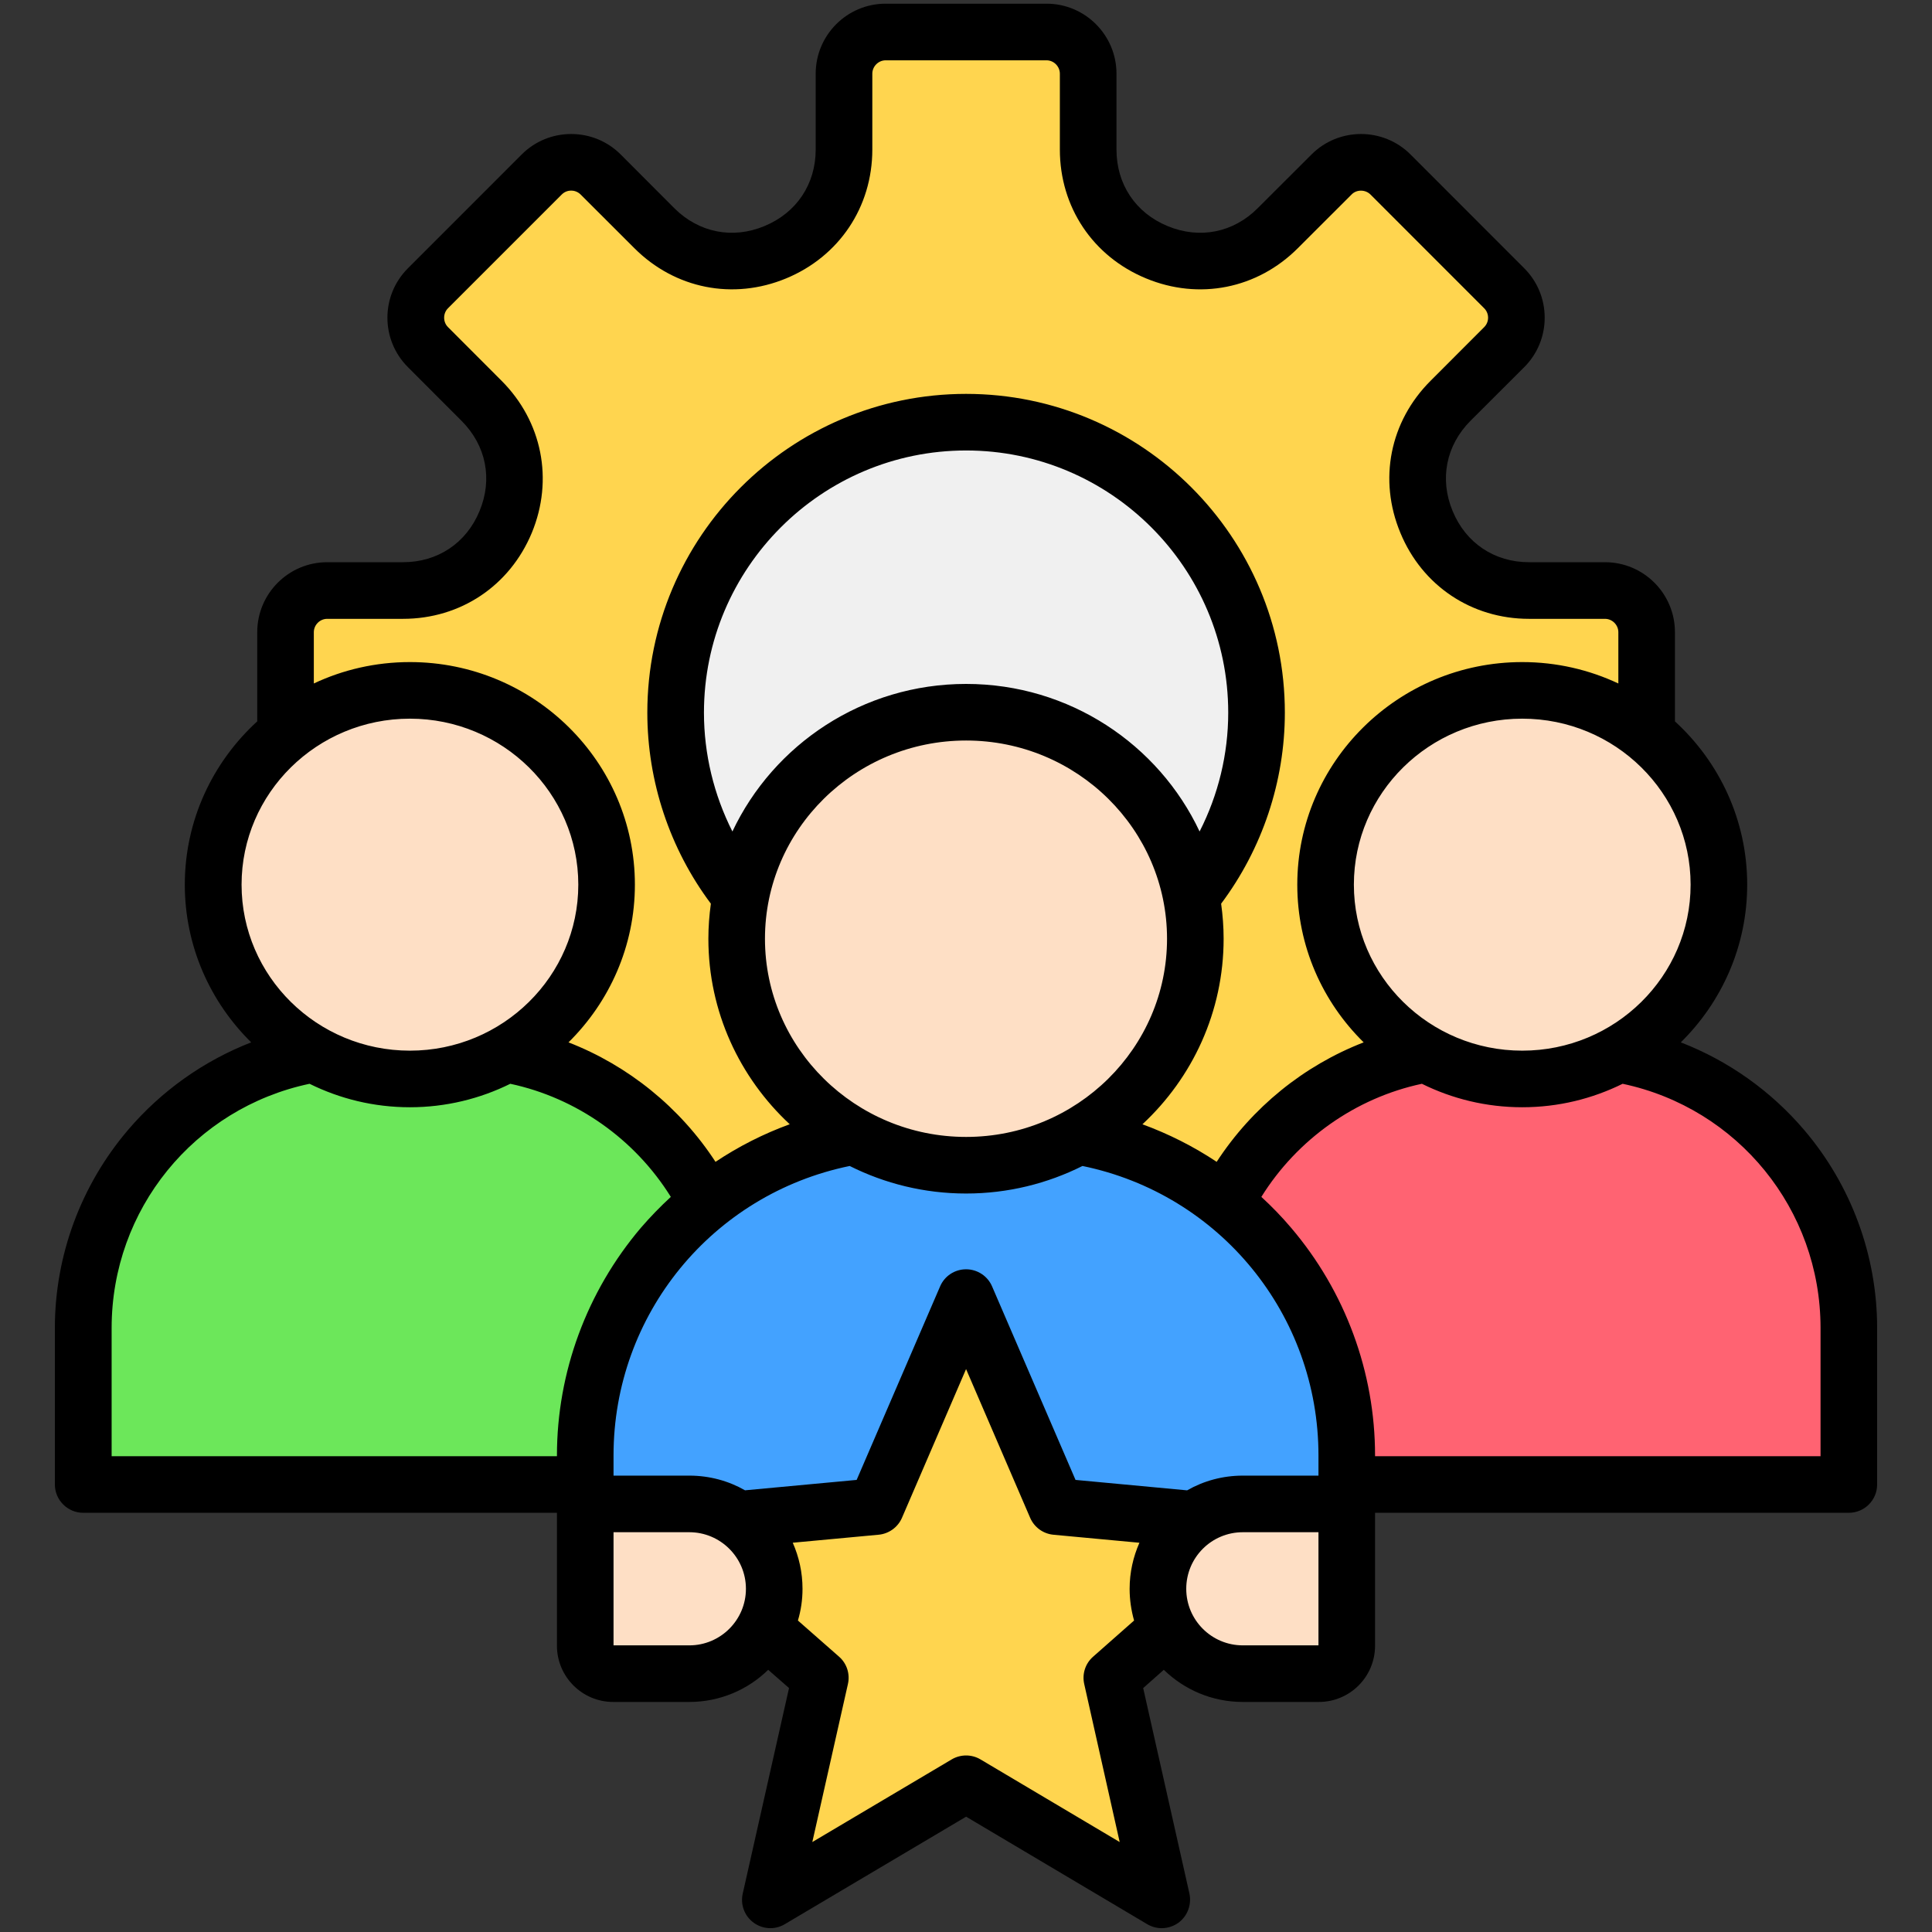
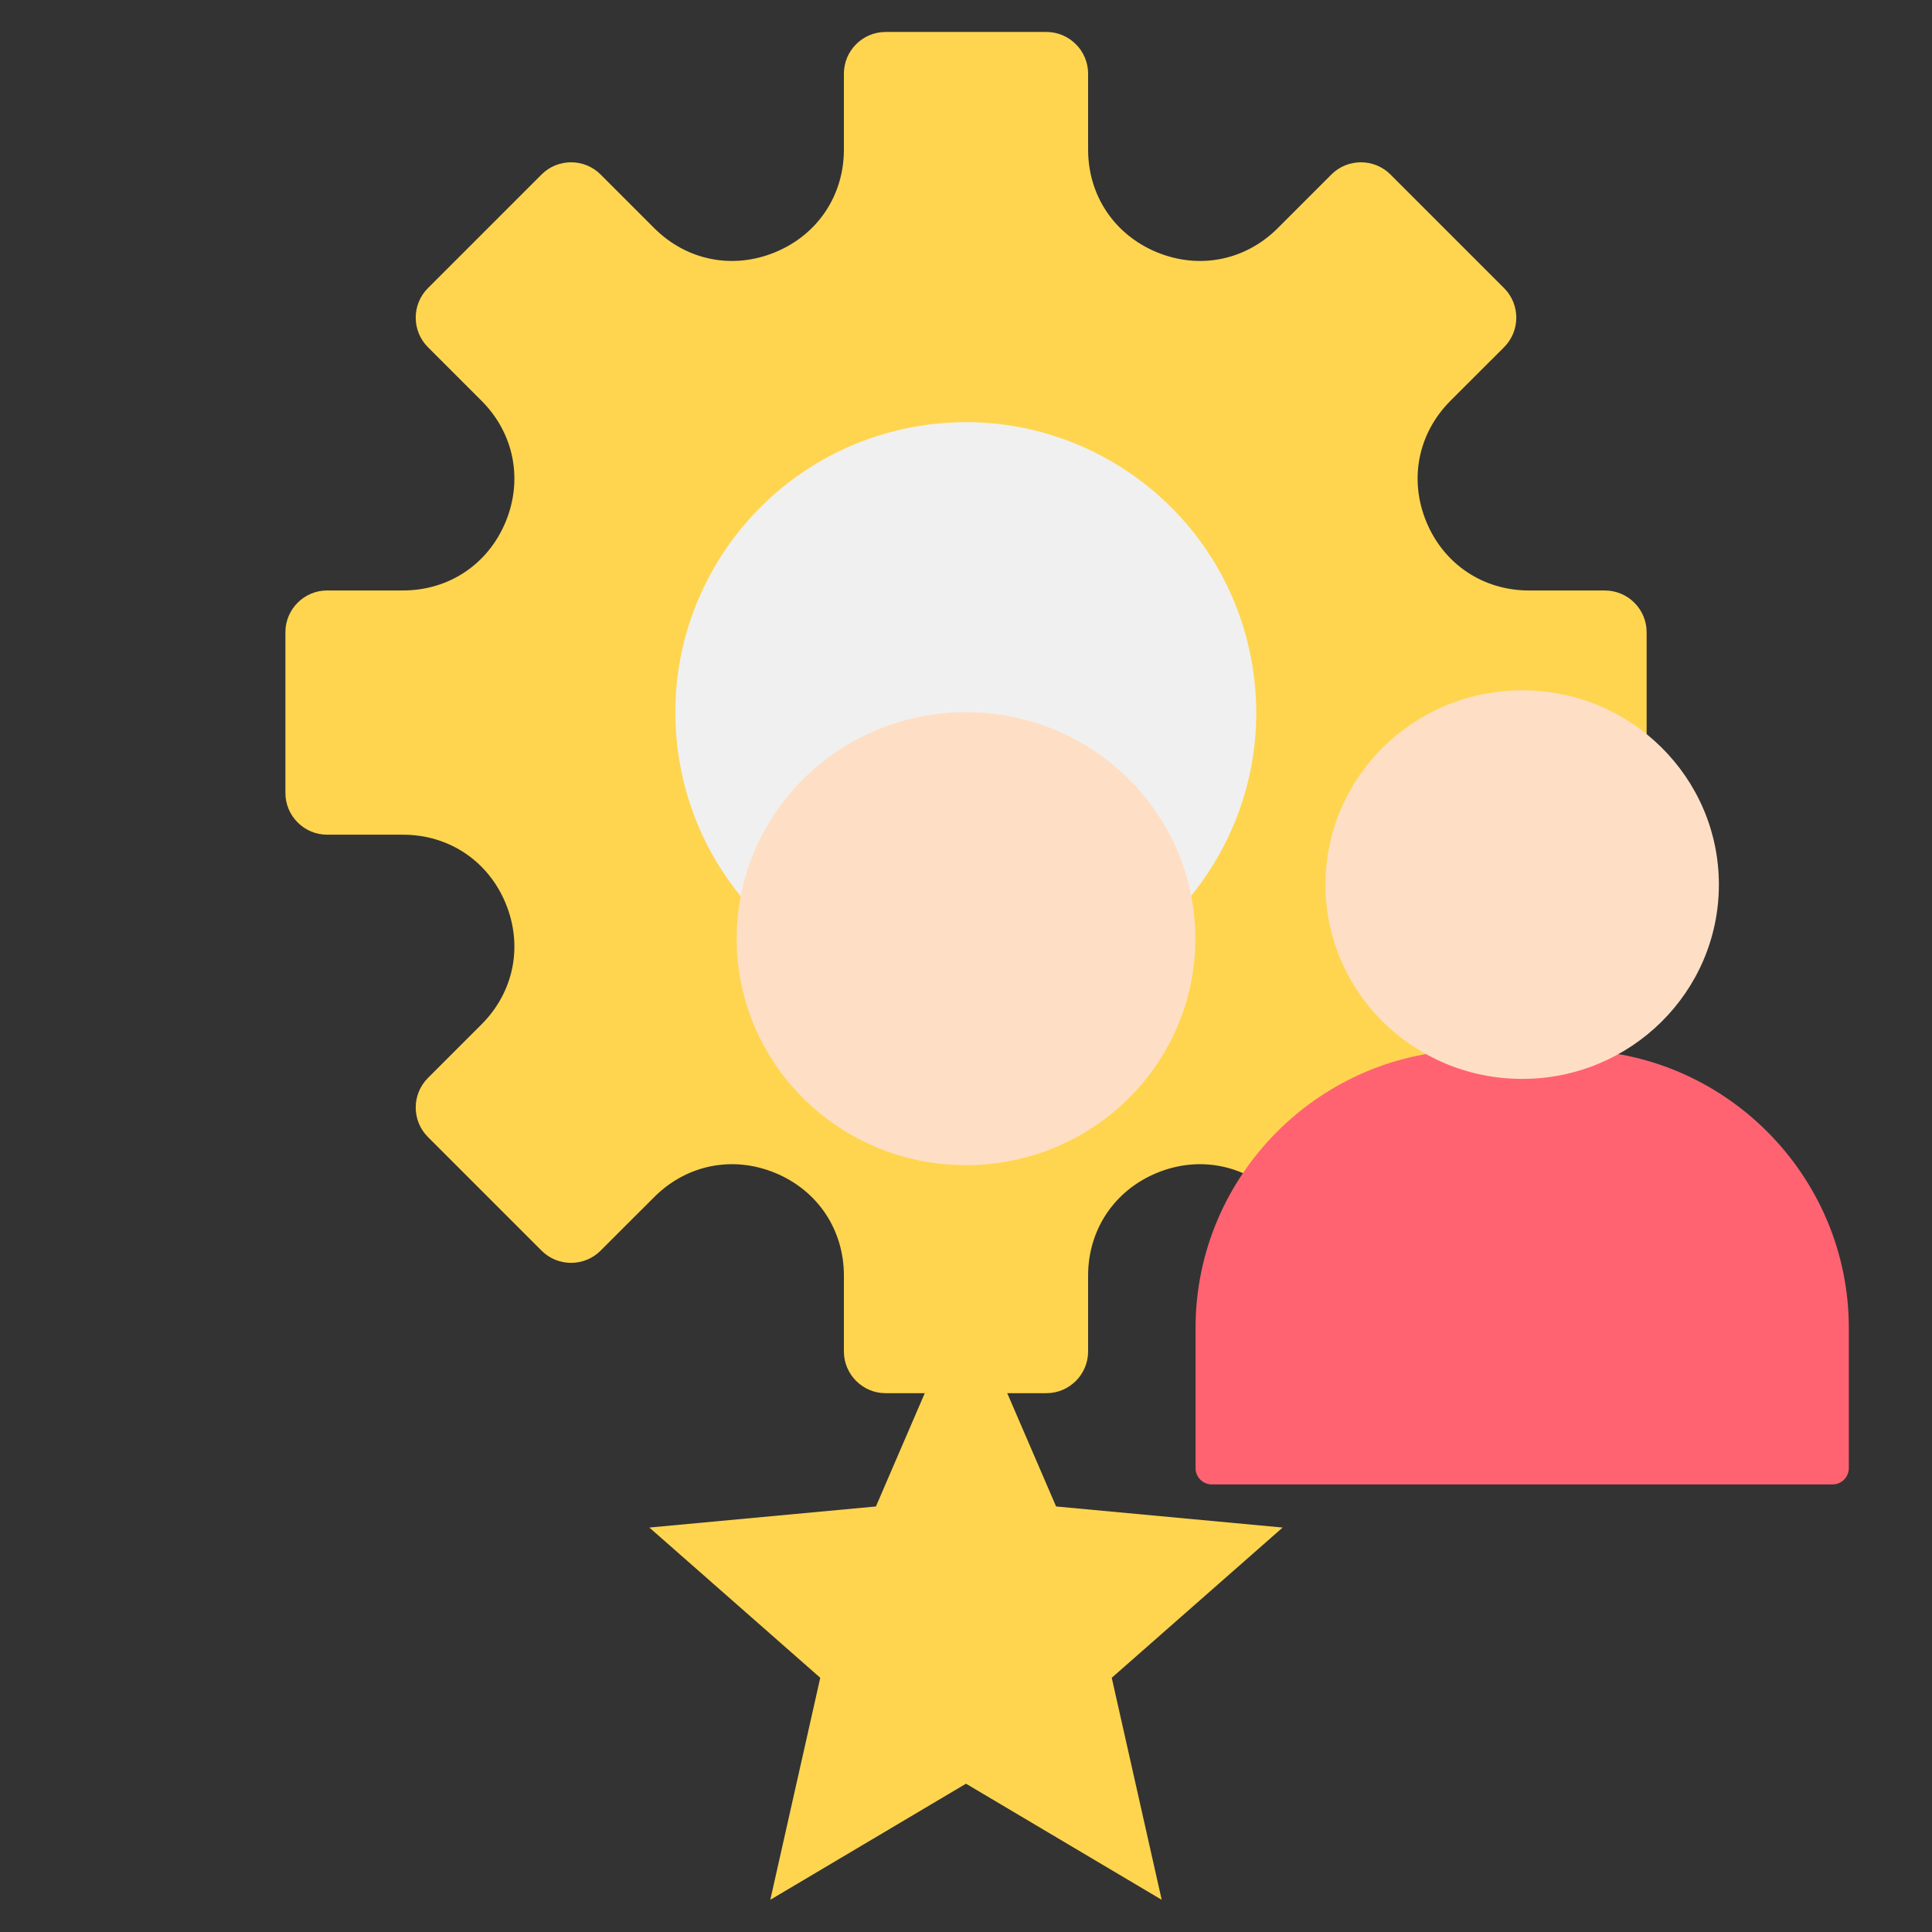
<svg xmlns="http://www.w3.org/2000/svg" width="55" height="55" viewBox="0 0 55 55" fill="none">
  <rect x="0" y="0" width="55" height="55" fill="#333333" stroke="none" />
  <path fill-rule="evenodd" clip-rule="evenodd" d="M25.21 0.91H29.79C30.442 0.91 30.976 1.444 30.976 2.096V4.257C30.976 5.564 31.722 6.679 32.929 7.179C34.136 7.679 35.452 7.418 36.376 6.494L37.904 4.966C38.365 4.505 39.12 4.505 39.582 4.966L42.82 8.204C43.281 8.666 43.281 9.42 42.82 9.882L41.292 11.409C40.368 12.334 40.106 13.649 40.606 14.857C41.106 16.064 42.222 16.81 43.529 16.81H45.689C46.342 16.81 46.876 17.343 46.876 17.996V22.575C46.876 23.228 46.342 23.762 45.689 23.762H43.529C42.222 23.762 41.106 24.507 40.606 25.715C40.106 26.922 40.368 28.238 41.292 29.162L42.82 30.689C43.281 31.151 43.281 31.906 42.82 32.367L39.581 35.605C39.12 36.067 38.365 36.067 37.904 35.605L36.376 34.078C35.452 33.154 34.136 32.892 32.929 33.392C31.722 33.892 30.976 35.008 30.976 36.315V38.475C30.976 39.127 30.442 39.661 29.79 39.661H25.21C24.558 39.661 24.024 39.127 24.024 38.475V36.314C24.024 35.008 23.279 33.892 22.071 33.392C20.864 32.892 19.548 33.154 18.624 34.078L17.096 35.605C16.635 36.066 15.88 36.066 15.419 35.605L12.181 32.367C11.719 31.906 11.719 31.151 12.181 30.689L13.708 29.162C14.632 28.238 14.894 26.922 14.394 25.714C13.894 24.507 12.778 23.762 11.471 23.762H9.311C8.659 23.762 8.125 23.228 8.125 22.575V17.996C8.125 17.343 8.659 16.809 9.311 16.809H11.472C12.778 16.809 13.894 16.064 14.394 14.857C14.894 13.649 14.632 12.333 13.708 11.409L12.181 9.882C11.719 9.42 11.719 8.666 12.181 8.204L15.419 4.966C15.88 4.505 16.635 4.505 17.096 4.966L18.624 6.494C19.548 7.418 20.864 7.679 22.071 7.179C23.279 6.679 24.024 5.564 24.024 4.257V2.096C24.024 1.444 24.558 0.91 25.21 0.91Z" fill="#FFD54F" />
  <path d="M28.817 28.448C33.324 27.717 36.386 23.471 35.655 18.964C34.924 14.457 30.678 11.396 26.171 12.126C21.664 12.857 18.602 17.103 19.333 21.61C20.064 26.117 24.31 29.179 28.817 28.448Z" fill="#F0F0F0" />
-   <path fill-rule="evenodd" clip-rule="evenodd" d="M2.83 42.258H20.503C20.758 42.258 20.965 42.05 20.965 41.796V37.802C20.965 33.451 17.405 29.891 13.054 29.891H10.279C5.928 29.891 2.368 33.451 2.368 37.802V41.796C2.368 42.05 2.576 42.258 2.83 42.258Z" fill="#6CE75A" />
-   <path d="M11.667 30.714C14.759 30.714 17.266 28.238 17.266 25.183C17.266 22.129 14.759 19.652 11.667 19.652C8.574 19.652 6.067 22.129 6.067 25.183C6.067 28.238 8.574 30.714 11.667 30.714Z" fill="#FEDFC5" />
  <path fill-rule="evenodd" clip-rule="evenodd" d="M34.497 42.258H52.17C52.424 42.258 52.632 42.05 52.632 41.796V37.802C52.632 33.451 49.072 29.891 44.721 29.891H41.946C37.595 29.891 34.035 33.451 34.035 37.802V41.796C34.035 42.05 34.243 42.258 34.497 42.258Z" fill="#FF6372" />
  <path d="M43.334 30.714C46.426 30.714 48.933 28.238 48.933 25.183C48.933 22.129 46.426 19.652 43.334 19.652C40.241 19.652 37.734 22.129 37.734 25.183C37.734 28.238 40.241 30.714 43.334 30.714Z" fill="#FEDFC5" />
-   <path fill-rule="evenodd" clip-rule="evenodd" d="M17.198 46.628H37.802C38.098 46.628 38.34 46.386 38.34 46.09V41.434C38.34 36.361 34.19 32.211 29.118 32.211H25.883C20.81 32.211 16.66 36.361 16.66 41.434V46.09C16.66 46.386 16.902 46.628 17.198 46.628Z" fill="#43A2FF" />
  <path d="M27.5 33.17C31.106 33.17 34.028 30.283 34.028 26.721C34.028 23.16 31.106 20.273 27.5 20.273C23.895 20.273 20.972 23.16 20.972 26.721C20.972 30.283 23.895 33.17 27.5 33.17Z" fill="#FEDFC5" />
  <path fill-rule="evenodd" clip-rule="evenodd" d="M33.071 54.083L27.5 50.778L21.929 54.083L23.351 47.763L18.486 43.486L24.936 42.886L27.5 36.938L30.065 42.886L36.514 43.486L31.649 47.763L33.071 54.083Z" fill="#FFD54F" />
-   <path fill-rule="evenodd" clip-rule="evenodd" d="M38.34 42.812H35.378C34.049 42.812 32.961 43.9 32.961 45.229C32.961 46.557 34.049 47.645 35.378 47.645H37.545C37.982 47.645 38.34 47.287 38.34 46.849V42.812H38.34ZM16.66 42.812H19.622C20.951 42.812 22.039 43.9 22.039 45.229C22.039 46.557 20.951 47.645 19.622 47.645H17.455C17.018 47.645 16.66 47.287 16.66 46.849V42.812Z" fill="#FEDFC5" />
-   <path fill-rule="evenodd" clip-rule="evenodd" d="M51.827 41.455H39.145V41.435C39.145 39.067 38.299 36.764 36.754 34.951C36.49 34.639 36.207 34.348 35.908 34.073C36.931 32.429 38.593 31.255 40.478 30.853C41.339 31.279 42.307 31.521 43.335 31.521C44.364 31.521 45.331 31.279 46.193 30.853C49.471 31.547 51.827 34.429 51.827 37.804L51.827 41.455ZM37.534 46.84H35.381C34.489 46.84 33.77 46.118 33.77 45.23C33.77 44.341 34.489 43.619 35.381 43.619H37.534V46.84ZM27.913 50.087C27.66 49.937 27.346 49.937 27.092 50.087L23.125 52.439L24.138 47.943C24.204 47.655 24.108 47.355 23.885 47.161L22.715 46.133C22.801 45.846 22.846 45.543 22.846 45.23C22.846 44.762 22.745 44.319 22.568 43.918L25.015 43.69C25.303 43.663 25.562 43.478 25.678 43.207L27.502 38.975L29.326 43.208C29.443 43.479 29.696 43.663 29.99 43.691L32.437 43.919C32.26 44.32 32.158 44.762 32.158 45.23C32.158 45.543 32.204 45.846 32.285 46.133L31.12 47.161C30.897 47.355 30.8 47.655 30.866 47.943L31.875 52.439L27.913 50.087ZM19.624 46.84H17.466V43.619H19.624C20.511 43.619 21.235 44.341 21.235 45.23C21.235 46.118 20.511 46.84 19.624 46.84ZM3.178 37.805C3.178 34.429 5.529 31.547 8.812 30.853C9.674 31.279 10.641 31.521 11.67 31.521C12.693 31.521 13.666 31.279 14.527 30.853C16.412 31.255 18.074 32.429 19.097 34.073C18.798 34.348 18.515 34.64 18.246 34.951C16.706 36.764 15.855 39.067 15.855 41.435V41.455H3.178V37.805ZM6.877 25.184C6.877 22.579 9.025 20.459 11.67 20.459C14.309 20.459 16.463 22.579 16.463 25.184C16.463 27.791 14.309 29.91 11.67 29.91C9.025 29.91 6.877 27.791 6.877 25.184ZM27.503 21.081C30.659 21.081 33.223 23.612 33.223 26.724C33.223 29.835 30.659 32.366 27.503 32.366C24.346 32.366 21.777 29.835 21.777 26.724C21.777 23.612 24.346 21.081 27.503 21.081ZM20.85 23.671C22.021 21.193 24.559 19.47 27.503 19.47C30.446 19.47 32.984 21.193 34.15 23.671C34.682 22.629 34.965 21.468 34.965 20.287C34.965 16.172 31.616 12.824 27.503 12.824C23.389 12.824 20.04 16.172 20.04 20.287C20.04 21.468 20.323 22.629 20.85 23.671ZM37.534 42.008V41.435C37.534 37.421 34.722 33.996 30.816 33.193C29.818 33.693 28.693 33.977 27.503 33.977C26.312 33.977 25.187 33.693 24.189 33.193C20.278 33.996 17.466 37.421 17.466 41.435V42.008H19.624C20.202 42.008 20.744 42.16 21.21 42.426L24.387 42.13L26.763 36.62C26.89 36.325 27.178 36.134 27.503 36.134C27.822 36.134 28.116 36.325 28.242 36.62L30.618 42.13L33.795 42.427C34.261 42.16 34.803 42.008 35.381 42.008H37.534V42.008ZM8.934 17.997V19.457C9.76 19.067 10.692 18.848 11.67 18.848C15.201 18.848 18.074 21.691 18.074 25.184C18.074 26.936 17.349 28.525 16.184 29.674C17.886 30.335 19.361 31.528 20.369 33.075C21.028 32.636 21.737 32.276 22.482 32.005C21.058 30.681 20.166 28.803 20.166 26.724C20.166 26.385 20.192 26.052 20.237 25.726C19.067 24.164 18.428 22.247 18.428 20.287C18.428 15.283 22.497 11.213 27.503 11.213C32.503 11.213 36.577 15.283 36.577 20.287C36.577 22.247 35.933 24.164 34.763 25.726C34.808 26.052 34.834 26.384 34.834 26.724C34.834 28.803 33.947 30.681 32.523 32.006C33.263 32.277 33.977 32.636 34.636 33.075C35.644 31.528 37.114 30.335 38.821 29.674C37.651 28.525 36.931 26.937 36.931 25.185C36.931 21.691 39.804 18.848 43.335 18.848C44.313 18.848 45.24 19.067 46.071 19.457V17.997C46.071 17.791 45.899 17.617 45.691 17.617H43.528C41.896 17.617 40.488 16.678 39.865 15.167C39.236 13.655 39.566 11.998 40.726 10.84L42.251 9.313C42.347 9.217 42.363 9.104 42.363 9.044C42.363 8.986 42.347 8.87 42.251 8.775L39.014 5.537C38.867 5.391 38.618 5.391 38.477 5.537L36.947 7.065C35.791 8.222 34.135 8.551 32.625 7.925C31.11 7.299 30.172 5.893 30.172 4.257V2.098C30.172 1.891 30 1.717 29.793 1.717H25.212C25.005 1.717 24.833 1.891 24.833 2.098V4.257C24.833 5.893 23.89 7.299 22.381 7.925C20.871 8.551 19.214 8.221 18.059 7.065L16.529 5.537C16.433 5.442 16.321 5.426 16.26 5.426C16.199 5.426 16.088 5.441 15.992 5.537L12.754 8.775C12.607 8.921 12.607 9.168 12.754 9.313L14.279 10.84C15.434 11.998 15.764 13.655 15.14 15.167C14.512 16.678 13.109 17.617 11.472 17.617H9.314C9.106 17.617 8.934 17.791 8.934 17.997ZM48.128 25.184C48.128 27.791 45.98 29.91 43.335 29.91C40.691 29.91 38.542 27.791 38.542 25.184C38.542 22.579 40.691 20.459 43.335 20.459C45.98 20.459 48.128 22.579 48.128 25.184ZM51.361 32.168C50.408 31.05 49.197 30.196 47.849 29.674C49.015 28.525 49.739 26.937 49.739 25.184C49.739 23.35 48.949 21.695 47.682 20.536V17.997C47.682 16.899 46.791 16.005 45.691 16.005H43.528C42.545 16.005 41.729 15.46 41.354 14.55C40.974 13.639 41.167 12.678 41.861 11.98L43.391 10.453C43.766 10.078 43.974 9.577 43.974 9.044C43.974 8.511 43.766 8.011 43.391 7.636L40.154 4.397C39.378 3.621 38.112 3.621 37.337 4.397L35.806 5.925C35.112 6.623 34.15 6.814 33.238 6.436C32.326 6.059 31.784 5.245 31.784 4.257V2.098C31.784 1 30.892 0.105 29.793 0.105H25.212C24.113 0.105 23.221 1 23.221 2.098V4.257C23.221 5.245 22.674 6.059 21.762 6.436C20.855 6.814 19.893 6.623 19.194 5.925L17.669 4.397C17.294 4.022 16.792 3.815 16.26 3.815C15.728 3.815 15.227 4.022 14.852 4.397L11.614 7.636C10.834 8.413 10.834 9.676 11.614 10.453L13.139 11.98C13.838 12.678 14.031 13.639 13.651 14.55C13.276 15.46 12.46 16.005 11.472 16.005H9.314C8.215 16.005 7.323 16.899 7.323 17.997V20.536C6.056 21.695 5.261 23.35 5.261 25.184C5.261 26.937 5.985 28.525 7.151 29.674C5.808 30.196 4.597 31.05 3.644 32.168C2.302 33.744 1.562 35.745 1.562 37.805V42.26C1.562 42.705 1.927 43.066 2.368 43.066H15.855V46.85C15.855 47.733 16.574 48.451 17.456 48.451H19.624C20.496 48.451 21.291 48.102 21.869 47.536L22.462 48.055L21.144 53.908C21.073 54.222 21.195 54.548 21.458 54.737C21.717 54.926 22.066 54.943 22.34 54.778L27.503 51.717L32.66 54.778C32.787 54.853 32.929 54.891 33.071 54.891C33.238 54.891 33.405 54.839 33.547 54.737C33.805 54.548 33.927 54.222 33.861 53.908L32.544 48.056L33.131 47.536C33.714 48.102 34.504 48.451 35.381 48.451H37.544C38.431 48.451 39.145 47.733 39.145 46.85V43.066H52.632C53.078 43.066 53.438 42.705 53.438 42.26V37.805C53.438 35.745 52.703 33.744 51.361 32.168Z" fill="black" />
</svg>